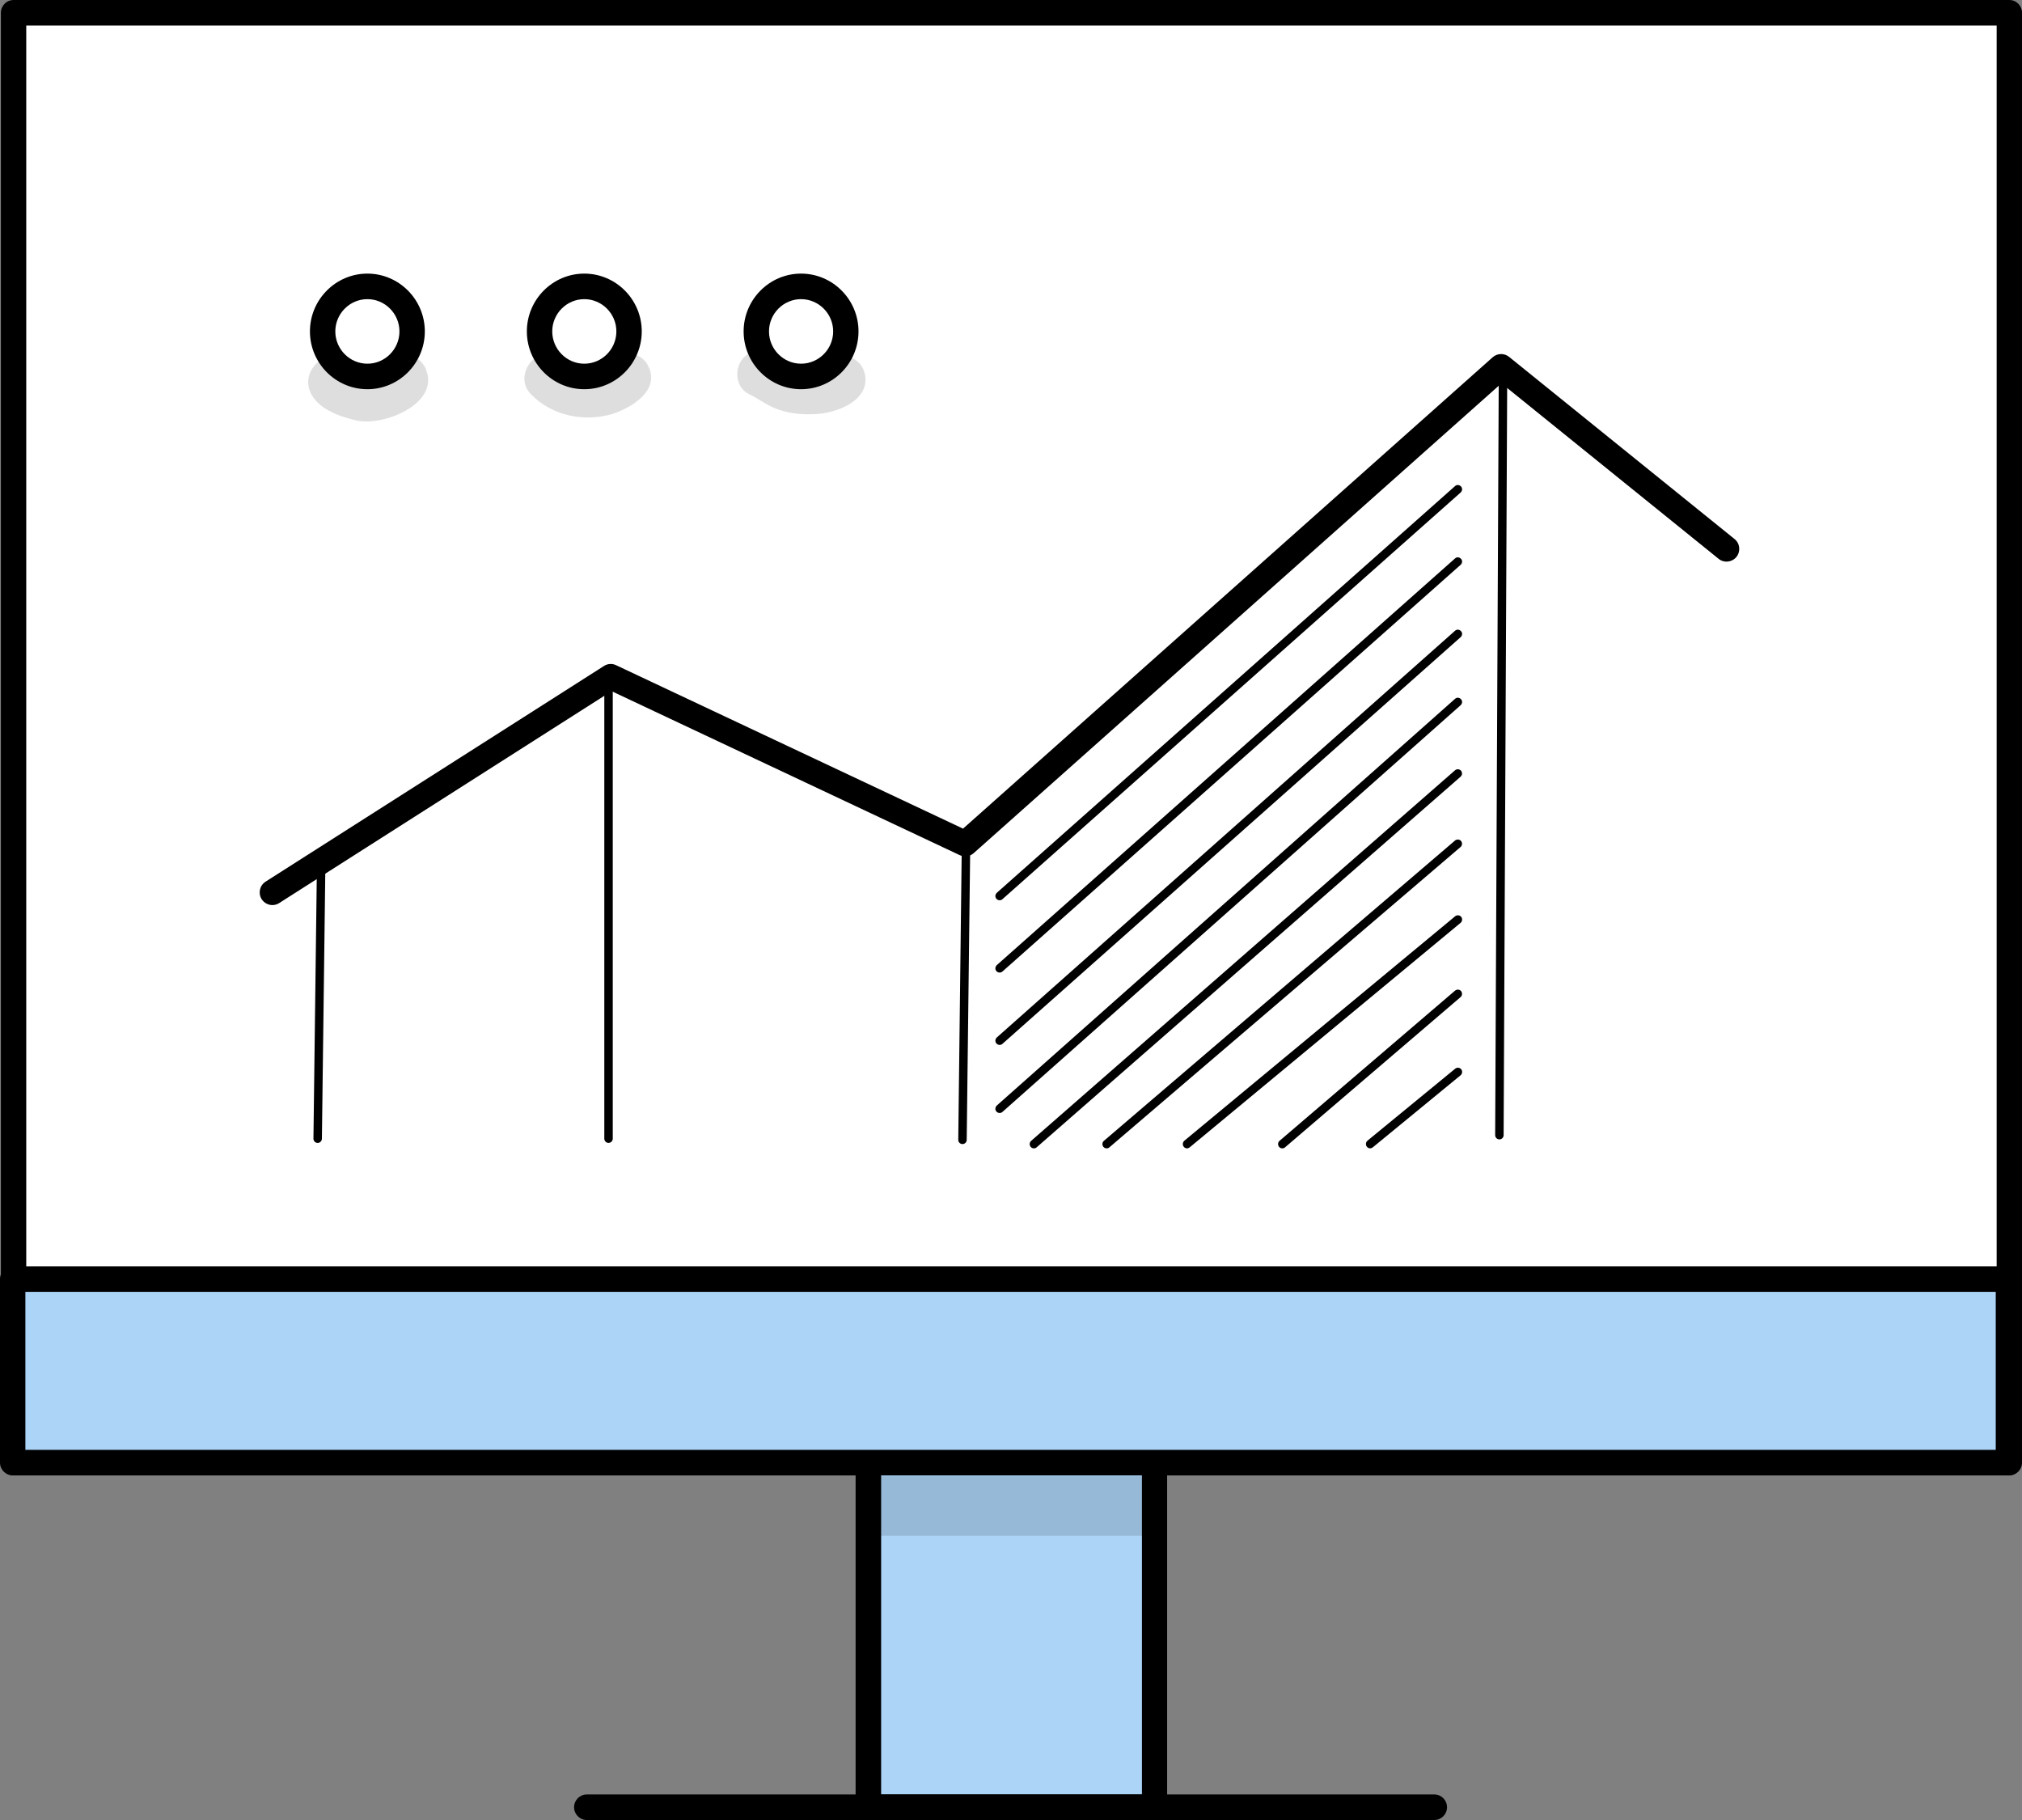
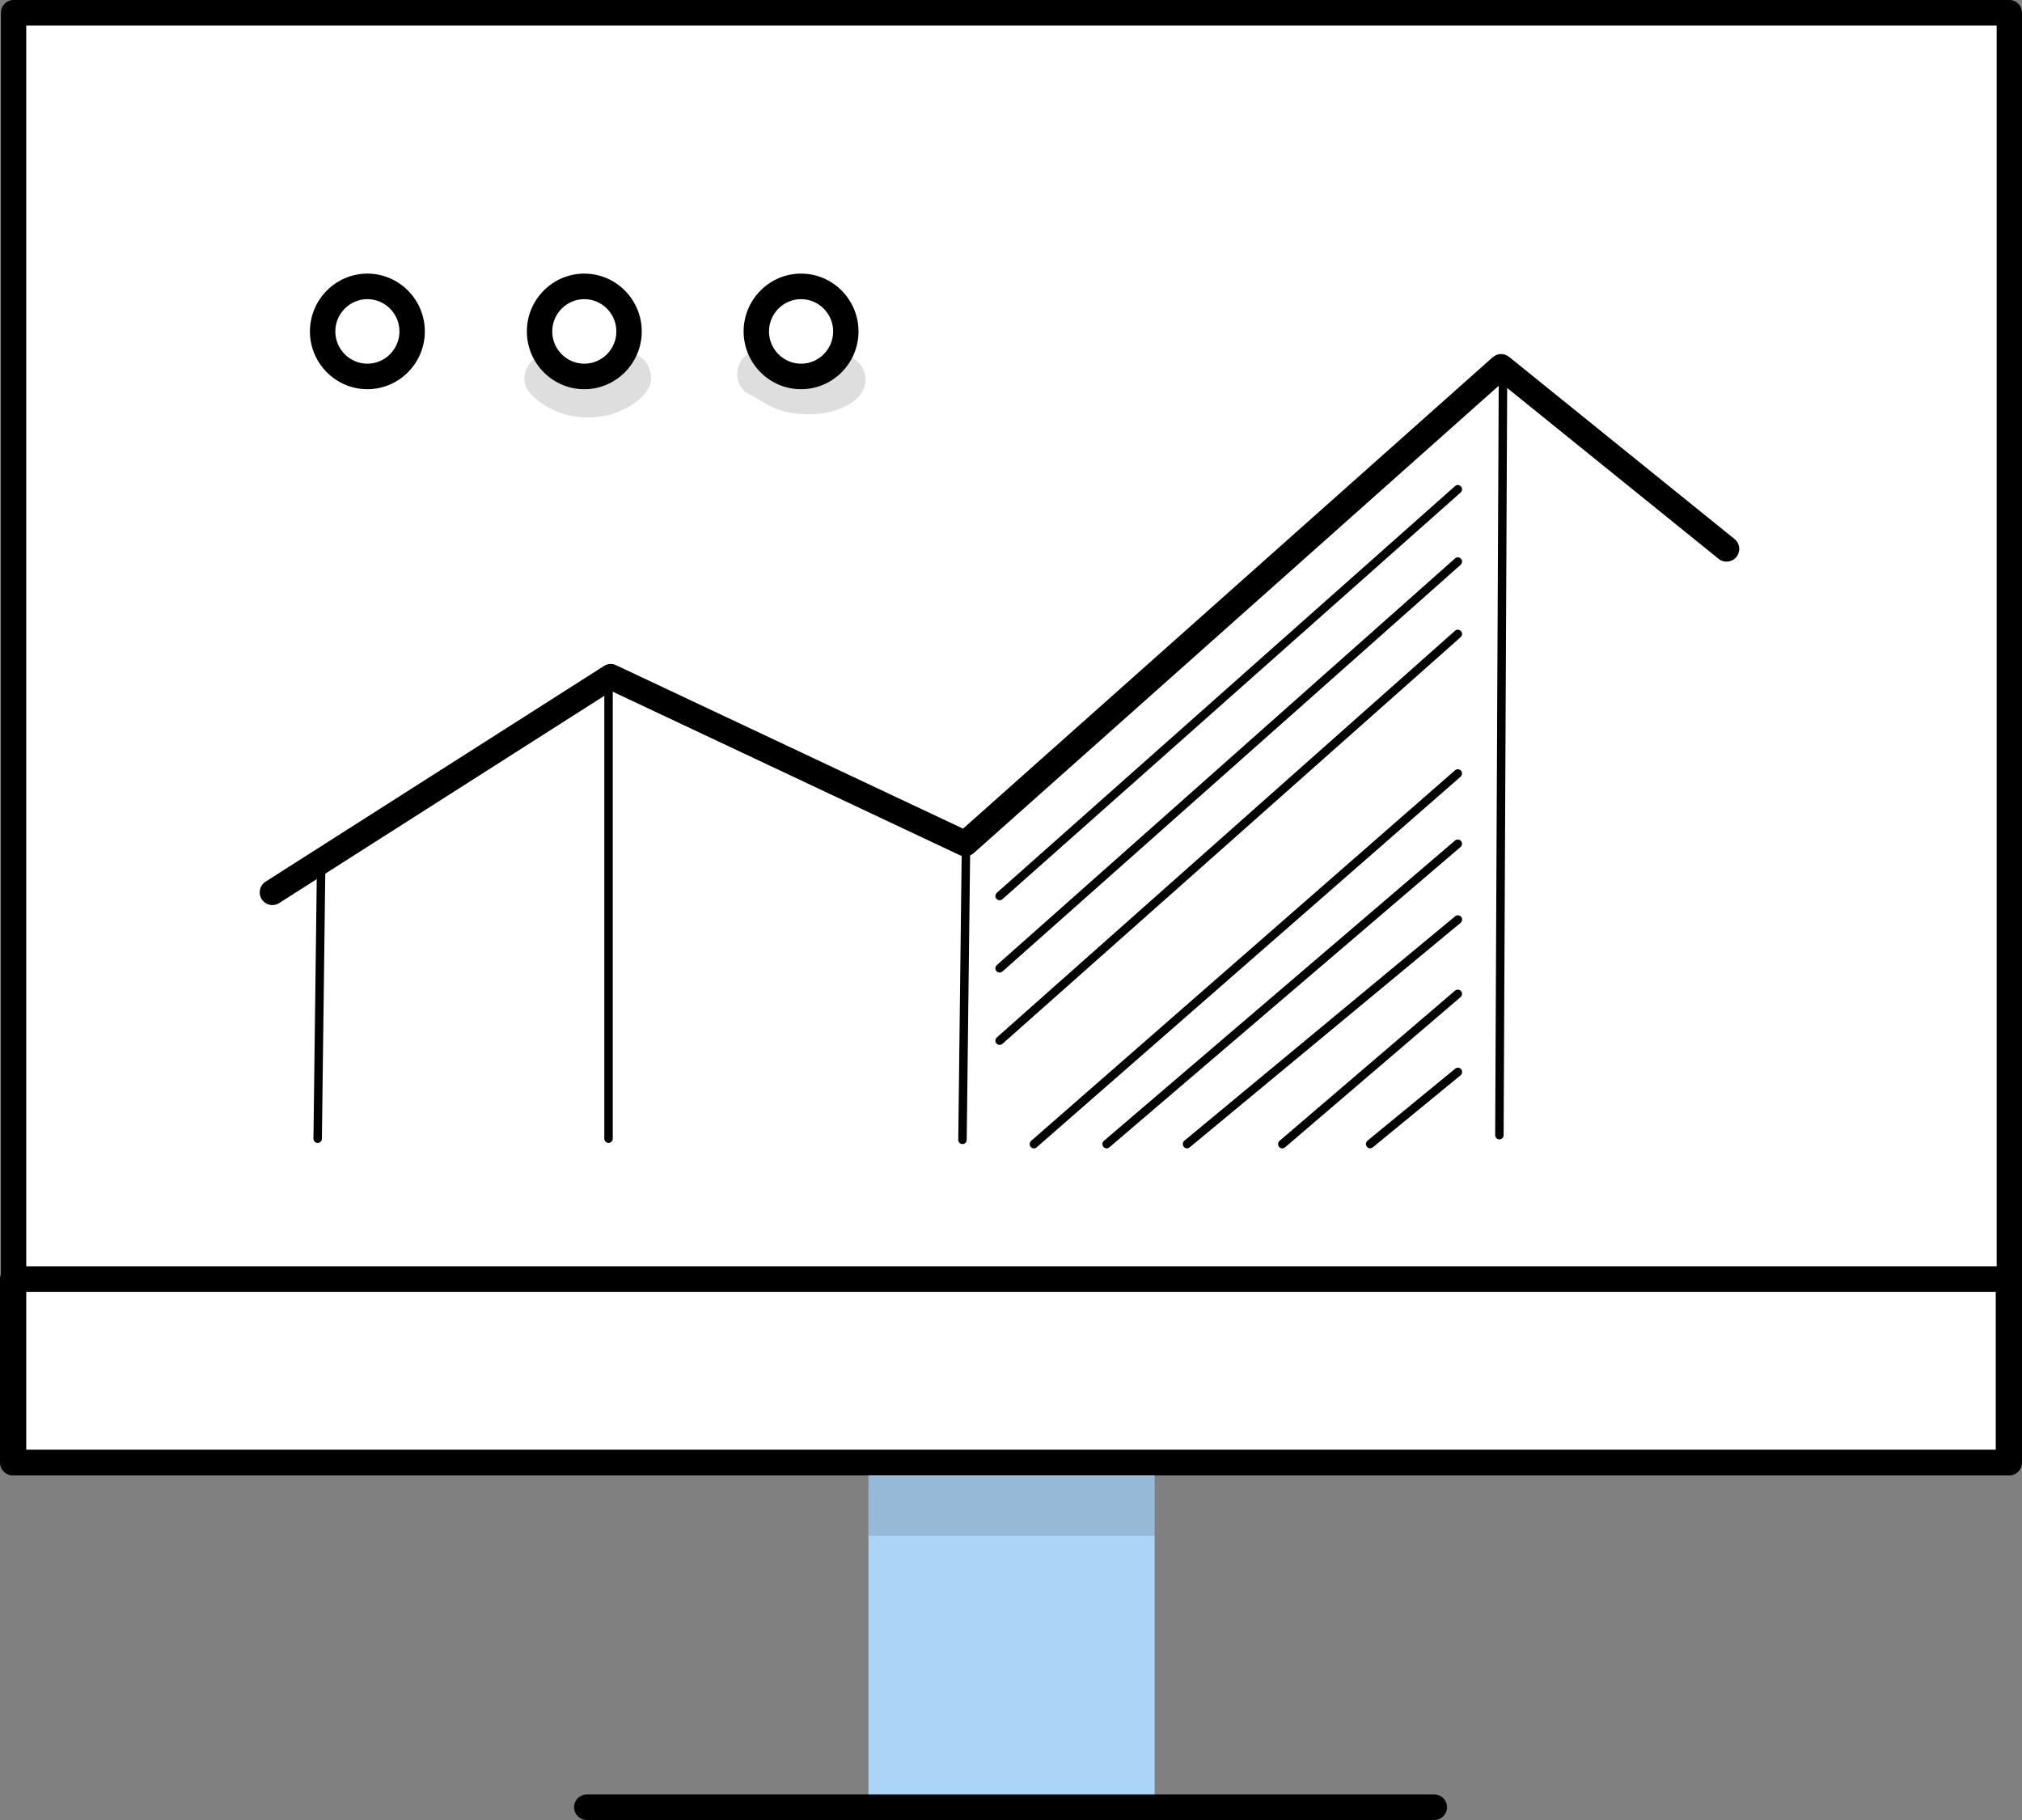
<svg xmlns="http://www.w3.org/2000/svg" width="60" height="54" viewBox="0 0 60 54" fill="none">
  <rect x="0" y="0" width="60" height="54" fill="#808080" stroke="none" />
  <g clip-path="url(#clip0_420_12)">
    <path d="M34.261 42.447H25.77V53.622H34.261V42.447Z" fill="#ACD4F7" />
-     <path d="M34.257 54H25.765C25.557 54 25.389 53.83 25.389 53.621V42.447C25.389 42.238 25.557 42.068 25.765 42.068H34.257C34.464 42.068 34.633 42.238 34.633 42.447V53.621C34.633 53.83 34.464 54 34.257 54ZM26.146 53.243H33.885V42.826H26.146V53.243Z" fill="black" />
    <path d="M42.562 54H17.412C17.204 54 17.035 53.83 17.035 53.621C17.035 53.412 17.204 53.242 17.412 53.242H42.562C42.77 53.242 42.938 53.412 42.938 53.621C42.938 53.83 42.77 54 42.562 54Z" fill="black" />
    <path d="M59.624 0.379H0.402V43.396H59.624V0.379Z" fill="white" />
    <path d="M59.624 43.775H0.403C0.195 43.775 0.026 43.605 0.026 43.396V0.379C0.026 0.17 0.195 0 0.403 0H59.624C59.832 0 60 0.17 60 0.379V43.396C60 43.605 59.832 43.775 59.624 43.775ZM0.779 43.017H59.248V0.757H0.779V43.017Z" fill="black" />
-     <path d="M59.597 37.95H0.376V43.396H59.597V37.95Z" fill="#ACD4F7" />
    <path d="M59.598 43.774H0.376C0.169 43.774 0 43.605 0 43.396V37.95C0 37.741 0.169 37.571 0.376 37.571H59.598C59.805 37.571 59.974 37.741 59.974 37.95V43.396C59.974 43.605 59.805 43.774 59.598 43.774ZM0.753 43.017H59.221V38.329H0.753V43.017Z" fill="black" />
    <g opacity="0.13">
      <path d="M34.261 43.801H25.77V45.568H34.261V43.801Z" fill="black" />
    </g>
-     <path d="M8.086 26.854C7.96 26.854 7.839 26.793 7.765 26.68C7.653 26.502 7.705 26.271 7.882 26.158L17.923 19.759C18.031 19.689 18.169 19.68 18.282 19.737L28.577 24.586L44.293 10.6C44.432 10.478 44.635 10.473 44.778 10.587L51.47 15.993C51.634 16.124 51.656 16.363 51.526 16.524C51.396 16.685 51.158 16.711 50.998 16.581L44.553 11.374L28.893 25.313C28.781 25.413 28.62 25.435 28.482 25.374L18.148 20.507L8.28 26.797C8.22 26.837 8.146 26.854 8.077 26.854H8.086Z" fill="black" />
+     <path d="M8.086 26.854C7.96 26.854 7.839 26.793 7.765 26.68C7.653 26.502 7.705 26.271 7.882 26.158L17.923 19.759C18.031 19.689 18.169 19.68 18.282 19.737L28.577 24.586L44.293 10.6C44.432 10.478 44.635 10.473 44.778 10.587L51.47 15.993C51.634 16.124 51.656 16.363 51.526 16.524C51.396 16.685 51.158 16.711 50.998 16.581L44.553 11.374L28.893 25.313C28.781 25.413 28.62 25.435 28.482 25.374L18.148 20.507L8.28 26.797C8.22 26.837 8.146 26.854 8.077 26.854Z" fill="black" />
    <path d="M18.057 33.91C17.988 33.91 17.932 33.854 17.932 33.784V20.403C17.932 20.333 17.988 20.276 18.057 20.276C18.126 20.276 18.183 20.333 18.183 20.403V33.784C18.183 33.854 18.126 33.91 18.057 33.91Z" fill="black" />
    <path d="M9.426 33.911C9.357 33.911 9.301 33.854 9.301 33.785L9.409 25.287C9.409 25.218 9.465 25.161 9.534 25.161C9.604 25.161 9.66 25.218 9.66 25.287L9.552 33.785C9.552 33.854 9.495 33.911 9.426 33.911Z" fill="black" />
    <path d="M28.56 33.945C28.491 33.945 28.435 33.889 28.435 33.819L28.543 24.786C28.543 24.717 28.599 24.66 28.668 24.66C28.737 24.66 28.794 24.717 28.794 24.786L28.686 33.819C28.686 33.889 28.629 33.945 28.56 33.945Z" fill="black" />
    <path d="M44.493 33.806C44.423 33.806 44.367 33.75 44.367 33.68L44.475 10.883C44.475 10.813 44.532 10.757 44.601 10.757C44.67 10.757 44.726 10.813 44.726 10.883L44.618 33.68C44.618 33.75 44.562 33.806 44.493 33.806Z" fill="black" />
    <path d="M9.573 9.833C9.573 9.093 10.17 8.497 10.901 8.497C11.632 8.497 12.229 9.098 12.229 9.833C12.229 10.569 11.632 11.17 10.901 11.17C10.17 11.17 9.573 10.569 9.573 9.833Z" fill="white" />
    <path d="M10.902 11.548C9.963 11.548 9.197 10.778 9.197 9.833C9.197 8.889 9.963 8.118 10.902 8.118C11.84 8.118 12.606 8.889 12.606 9.833C12.606 10.778 11.84 11.548 10.902 11.548ZM10.902 8.876C10.378 8.876 9.95 9.307 9.95 9.833C9.95 10.36 10.378 10.791 10.902 10.791C11.425 10.791 11.853 10.36 11.853 9.833C11.853 9.307 11.425 8.876 10.902 8.876Z" fill="black" />
    <path d="M17.338 11.17C18.071 11.17 18.666 10.572 18.666 9.833C18.666 9.095 18.071 8.497 17.338 8.497C16.604 8.497 16.01 9.095 16.01 9.833C16.01 10.572 16.604 11.17 17.338 11.17Z" fill="white" />
    <path d="M17.338 11.548C16.399 11.548 15.634 10.778 15.634 9.833C15.634 8.889 16.399 8.118 17.338 8.118C18.277 8.118 19.043 8.889 19.043 9.833C19.043 10.778 18.277 11.548 17.338 11.548ZM17.338 8.876C16.815 8.876 16.387 9.307 16.387 9.833C16.387 10.36 16.815 10.791 17.338 10.791C17.862 10.791 18.29 10.36 18.29 9.833C18.29 9.307 17.862 8.876 17.338 8.876Z" fill="black" />
    <path d="M23.77 11.17C24.504 11.17 25.099 10.572 25.099 9.833C25.099 9.095 24.504 8.497 23.77 8.497C23.037 8.497 22.442 9.095 22.442 9.833C22.442 10.572 23.037 11.17 23.77 11.17Z" fill="white" />
    <path d="M23.771 11.548C22.832 11.548 22.066 10.778 22.066 9.833C22.066 8.889 22.832 8.118 23.771 8.118C24.709 8.118 25.475 8.889 25.475 9.833C25.475 10.778 24.709 11.548 23.771 11.548ZM23.771 8.876C23.247 8.876 22.819 9.307 22.819 9.833C22.819 10.36 23.247 10.791 23.771 10.791C24.294 10.791 24.723 10.36 24.723 9.833C24.723 9.307 24.294 8.876 23.771 8.876Z" fill="black" />
    <g opacity="0.13">
-       <path d="M12.649 10.982C12.459 10.443 11.685 10.364 11.343 10.804C11.343 10.804 11.343 10.804 11.334 10.808C11.287 10.843 11.239 10.873 11.187 10.904C11.127 10.926 11.062 10.943 10.997 10.956C10.984 10.956 10.975 10.956 10.962 10.956C10.936 10.956 10.91 10.956 10.884 10.952C10.858 10.947 10.828 10.939 10.793 10.93C10.724 10.913 10.672 10.891 10.638 10.882C10.599 10.861 10.56 10.839 10.521 10.817C10.473 10.769 10.421 10.726 10.357 10.686C9.773 10.286 8.981 10.869 9.176 11.553C9.357 12.097 10.002 12.336 10.517 12.462C11.308 12.689 13.052 12.001 12.645 10.978L12.649 10.982Z" fill="black" />
-     </g>
+       </g>
    <g opacity="0.13">
      <path d="M19.26 10.918C19.095 10.447 18.425 10.325 18.092 10.682C18.053 10.722 18.014 10.757 17.971 10.796C17.957 10.804 17.949 10.813 17.931 10.822C17.659 10.944 17.707 10.922 17.352 10.957C17.304 10.957 17.261 10.957 17.213 10.948C17.162 10.935 17.105 10.918 17.066 10.905C16.988 10.865 16.911 10.826 16.837 10.778C16.824 10.77 16.815 10.765 16.807 10.757C16.72 10.678 16.642 10.595 16.53 10.565C15.851 10.243 15.228 11.187 15.764 11.706C16.392 12.345 17.339 12.528 18.182 12.28C18.732 12.097 19.558 11.601 19.26 10.913V10.918Z" fill="black" />
    </g>
    <g opacity="0.13">
      <path d="M25.653 11.056C25.519 10.551 24.879 10.407 24.507 10.734C24.459 10.764 24.407 10.79 24.355 10.812C24.329 10.825 24.303 10.834 24.278 10.847C24.252 10.856 24.182 10.882 24.105 10.904C24.074 10.912 24.044 10.917 24.018 10.925C23.957 10.925 23.897 10.925 23.836 10.925C23.482 10.851 23.486 10.821 23.386 10.777C23.075 10.612 22.742 10.333 22.366 10.438C21.803 10.573 21.695 11.404 22.206 11.683C22.5 11.822 22.755 12.031 23.066 12.14C23.417 12.271 23.802 12.305 24.174 12.288C24.827 12.262 25.857 11.883 25.657 11.06L25.653 11.056Z" fill="black" />
    </g>
    <path d="M29.663 26.711C29.628 26.711 29.593 26.698 29.567 26.667C29.52 26.615 29.529 26.537 29.58 26.489L43.177 14.422C43.228 14.374 43.306 14.383 43.354 14.435C43.402 14.487 43.393 14.566 43.341 14.614L29.745 26.68C29.719 26.702 29.693 26.711 29.663 26.711Z" fill="black" />
    <path d="M29.663 28.856C29.628 28.856 29.593 28.843 29.567 28.813C29.52 28.761 29.529 28.682 29.58 28.634L43.177 16.568C43.228 16.52 43.306 16.528 43.354 16.581C43.402 16.633 43.393 16.711 43.341 16.759L29.745 28.826C29.719 28.848 29.693 28.856 29.663 28.856Z" fill="black" />
    <path d="M29.663 31.003C29.628 31.003 29.593 30.99 29.567 30.959C29.52 30.907 29.529 30.829 29.58 30.781L43.177 18.714C43.228 18.666 43.306 18.675 43.354 18.727C43.402 18.779 43.393 18.858 43.341 18.906L29.745 30.972C29.719 30.994 29.693 31.003 29.663 31.003Z" fill="black" />
-     <path d="M29.663 33.022C29.628 33.022 29.593 33.009 29.567 32.979C29.52 32.927 29.529 32.848 29.58 32.8L43.177 20.734C43.228 20.686 43.306 20.694 43.354 20.747C43.402 20.799 43.393 20.877 43.341 20.925L29.745 32.992C29.719 33.014 29.693 33.022 29.663 33.022Z" fill="black" />
    <path d="M30.679 34.072C30.645 34.072 30.61 34.059 30.584 34.028C30.541 33.976 30.545 33.898 30.597 33.85L43.177 22.854C43.229 22.81 43.307 22.815 43.354 22.867C43.397 22.919 43.393 22.998 43.341 23.045L30.762 34.041C30.74 34.063 30.71 34.072 30.679 34.072Z" fill="black" />
    <path d="M32.838 34.072C32.803 34.072 32.768 34.059 32.742 34.028C32.699 33.976 32.703 33.893 32.755 33.85L43.176 24.939C43.228 24.895 43.31 24.9 43.354 24.952C43.397 25.004 43.393 25.087 43.341 25.13L32.92 34.041C32.898 34.063 32.868 34.072 32.838 34.072Z" fill="black" />
    <path d="M35.221 34.072C35.187 34.072 35.148 34.054 35.126 34.024C35.083 33.972 35.092 33.889 35.144 33.845L43.181 27.185C43.233 27.142 43.315 27.15 43.358 27.203C43.402 27.255 43.393 27.337 43.341 27.381L35.304 34.041C35.282 34.059 35.252 34.072 35.226 34.072H35.221Z" fill="black" />
    <path d="M38.05 34.072C38.016 34.072 37.981 34.059 37.955 34.028C37.912 33.976 37.916 33.893 37.968 33.849L43.177 29.392C43.228 29.349 43.311 29.353 43.354 29.405C43.397 29.457 43.393 29.54 43.341 29.584L38.133 34.041C38.111 34.063 38.081 34.072 38.05 34.072Z" fill="black" />
    <path d="M40.655 34.071C40.62 34.071 40.582 34.054 40.56 34.023C40.517 33.971 40.525 33.889 40.577 33.845L43.181 31.708C43.233 31.664 43.316 31.673 43.359 31.725C43.402 31.777 43.393 31.86 43.342 31.903L40.737 34.041C40.716 34.058 40.685 34.071 40.659 34.071H40.655Z" fill="black" />
  </g>
  <defs>
    <clipPath id="clip0_420_12">
      <rect width="60" height="54" fill="white" />
    </clipPath>
  </defs>
</svg>